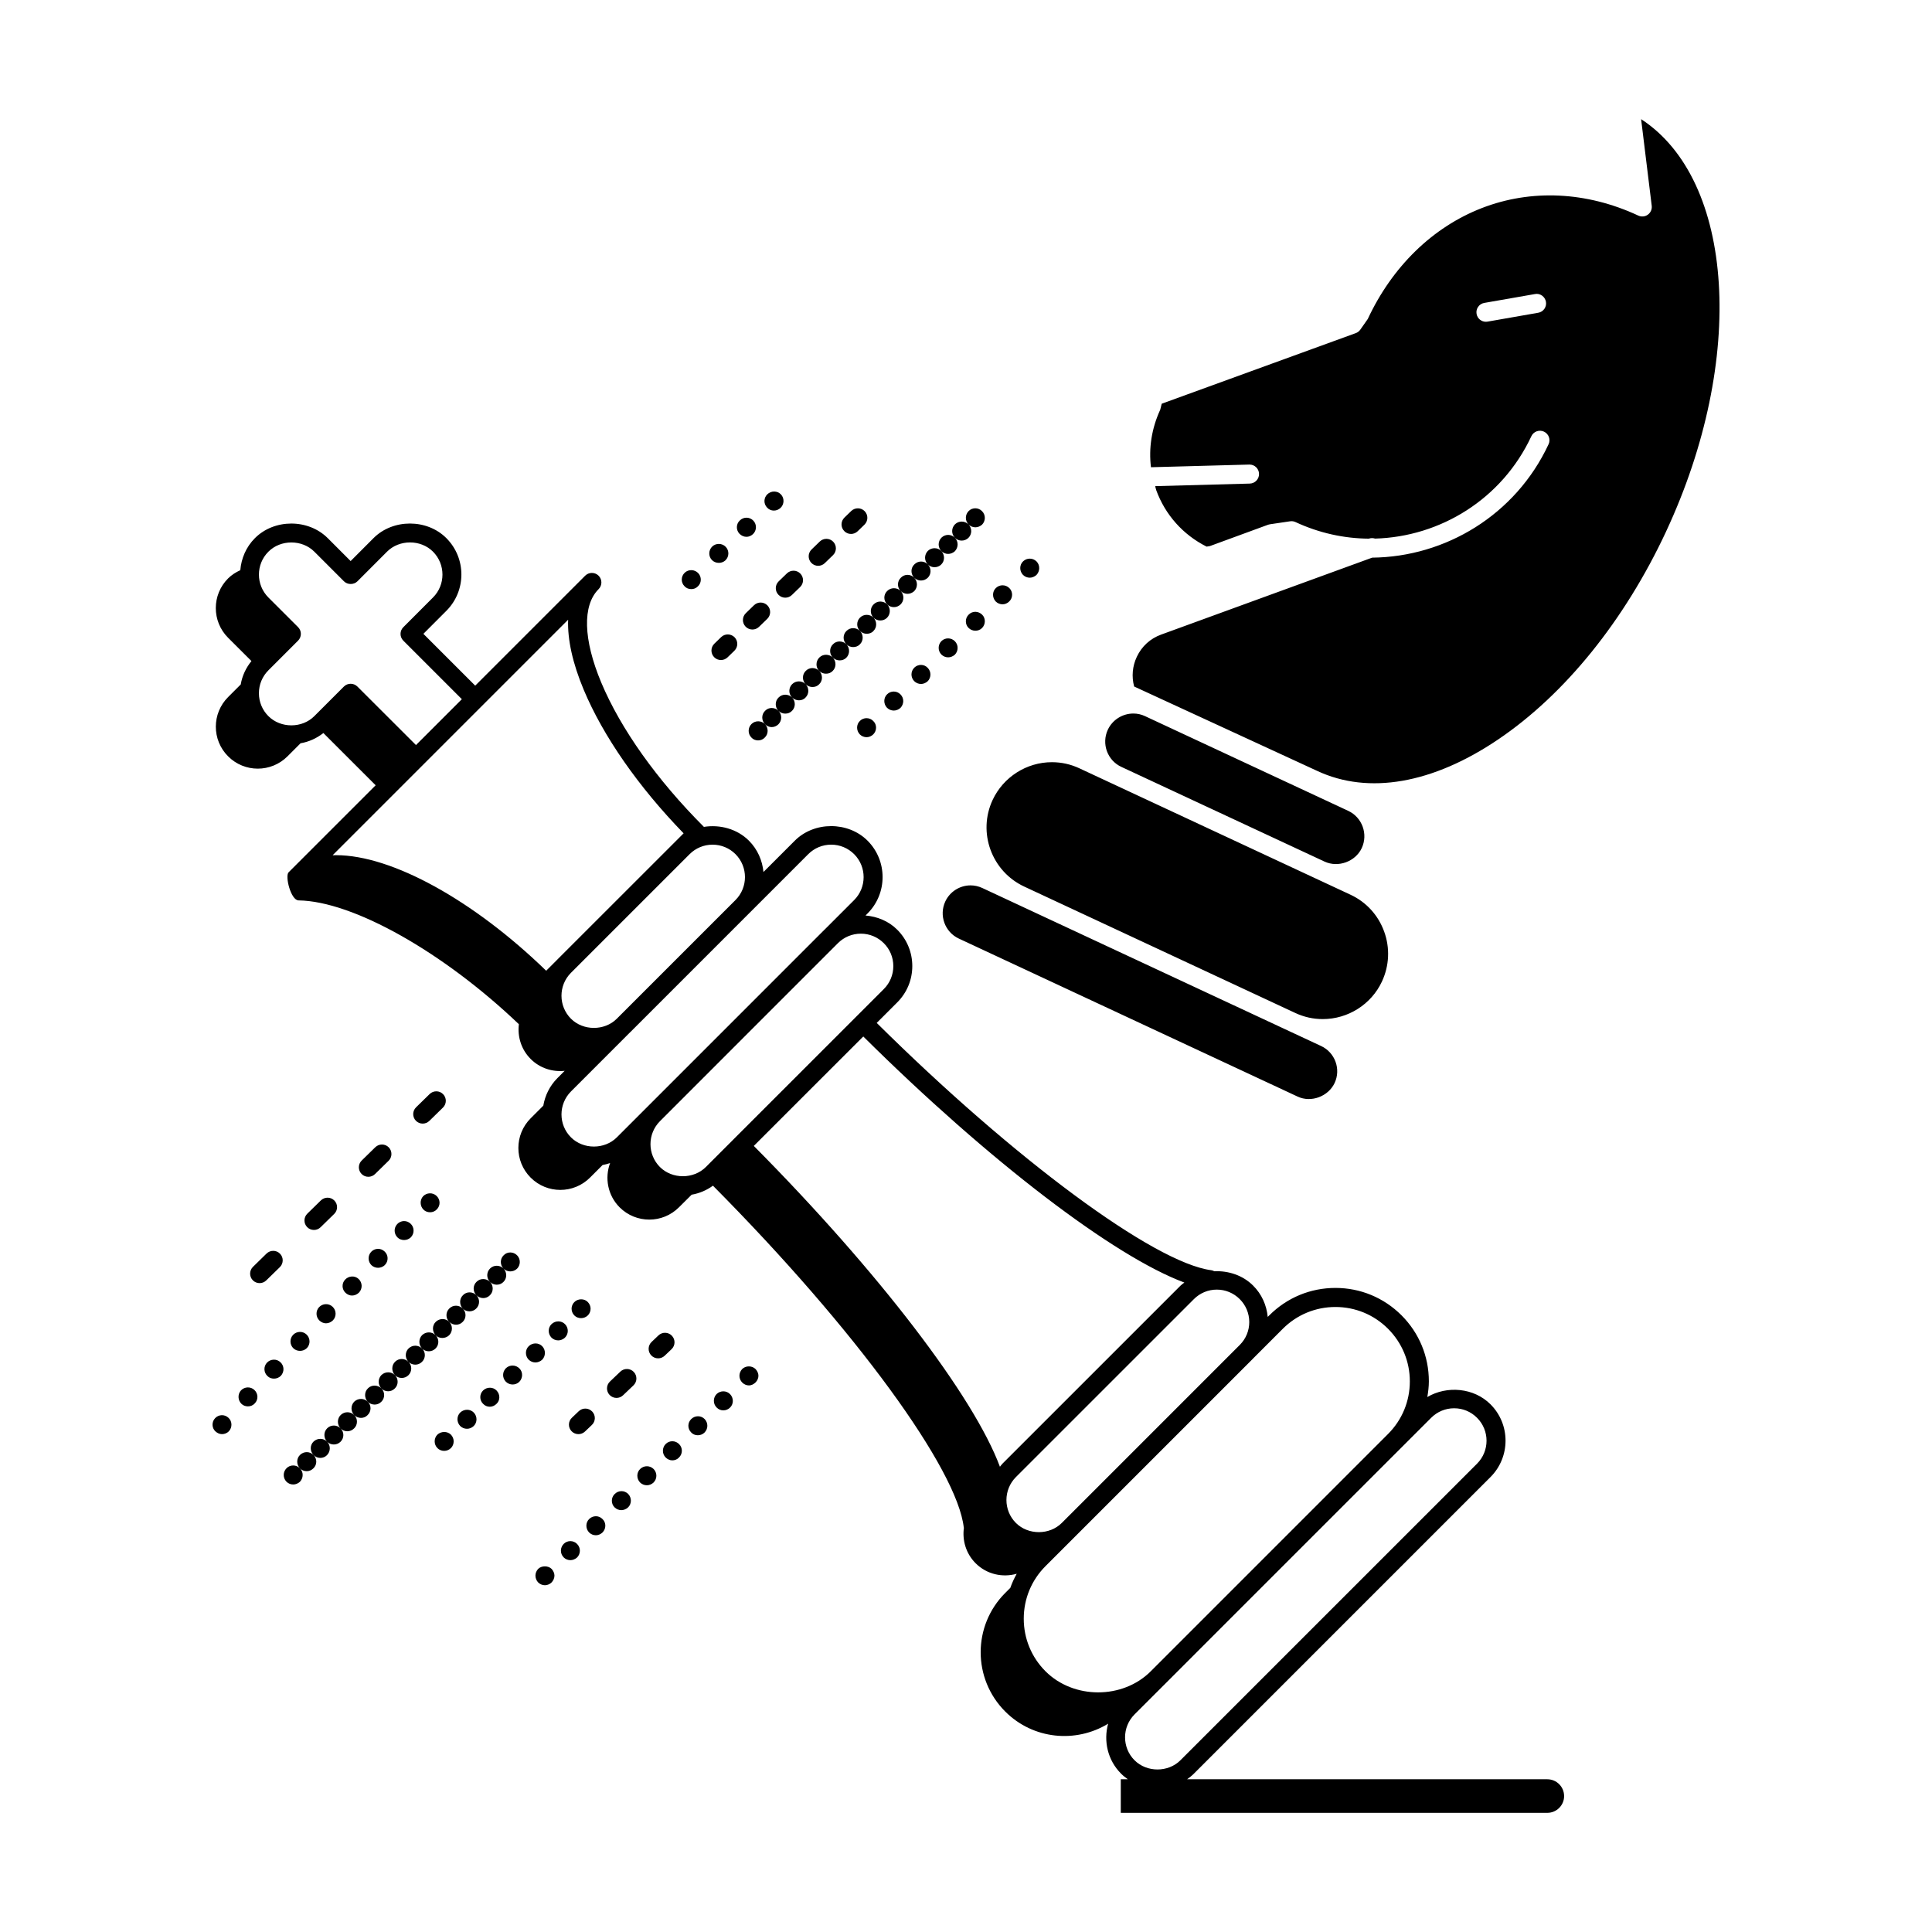
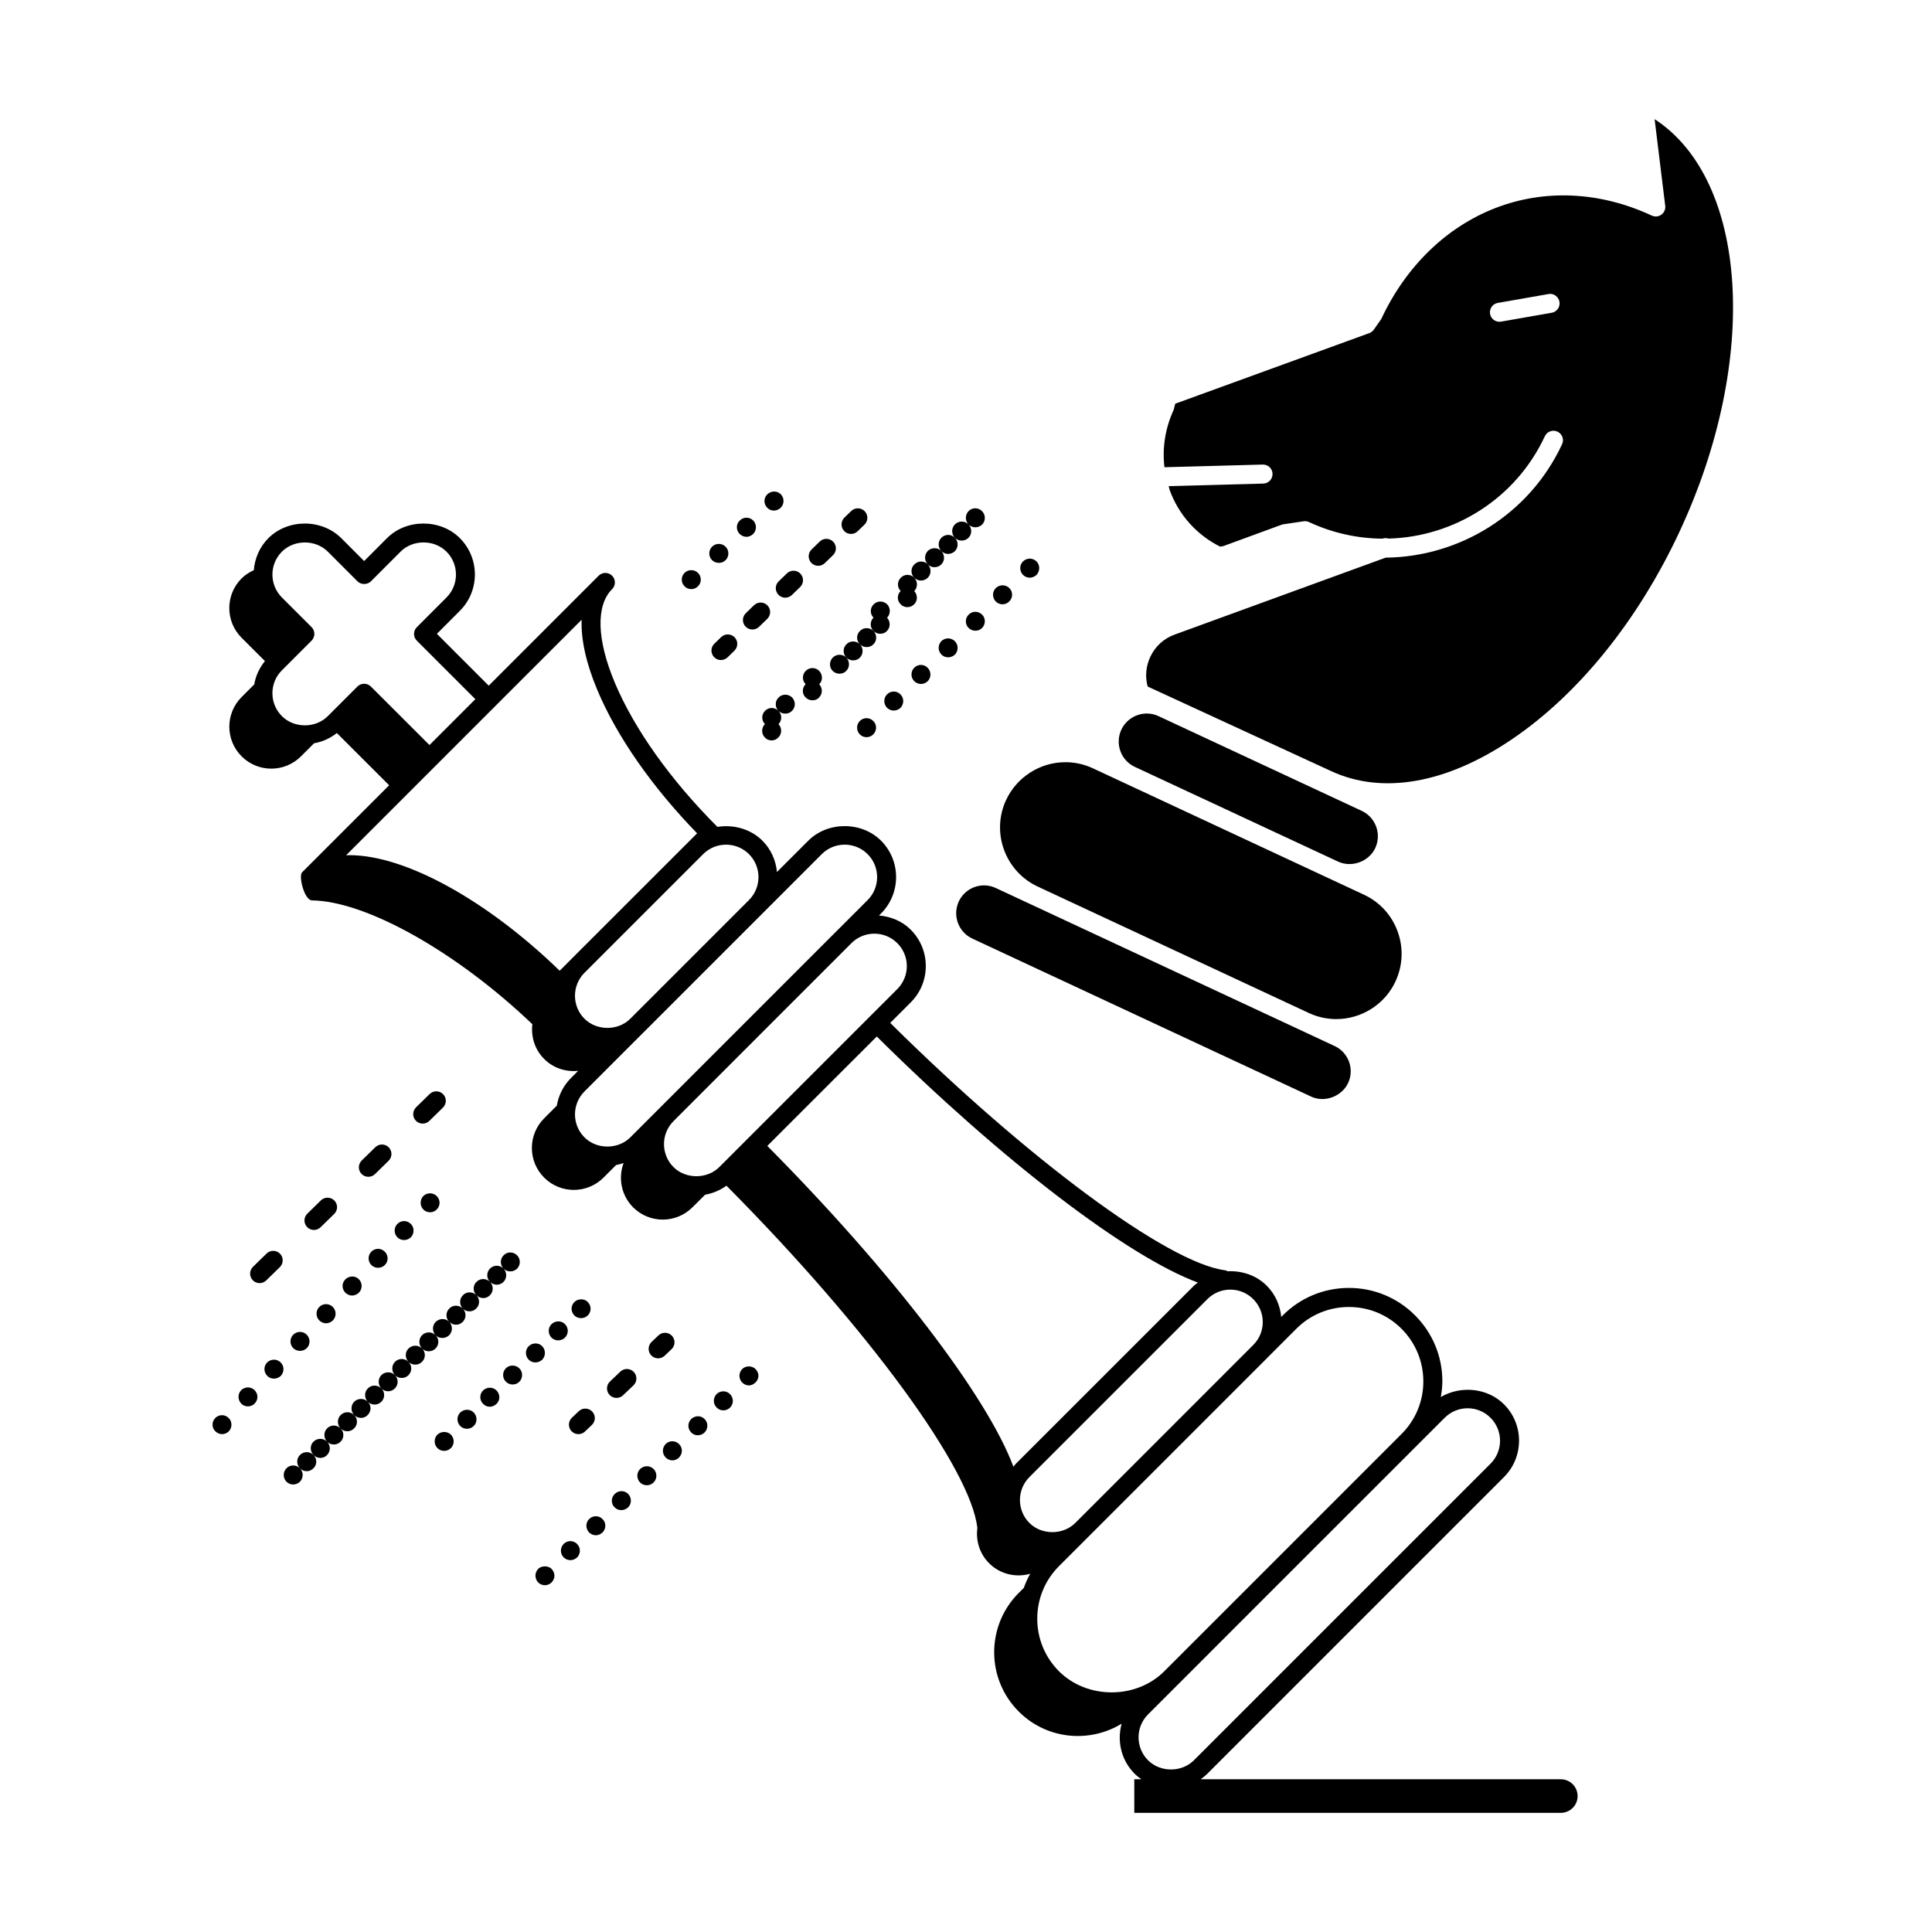
<svg xmlns="http://www.w3.org/2000/svg" fill="#000000" width="800px" height="800px" version="1.1" viewBox="144 144 512 512">
-   <path d="m246.98 451.62-3.602 3.523c-0.492 0.48-1.129 0.719-1.762 0.719-0.656 0-1.309-0.25-1.797-0.754-0.973-0.992-0.953-2.59 0.039-3.562l3.602-3.523c1.004-0.969 2.594-0.957 3.562 0.039 0.969 0.992 0.949 2.586-0.043 3.559zm14.445-17.652c-0.961-0.996-2.562-1.008-3.562-0.039l-3.602 3.523c-0.992 0.973-1.012 2.57-0.039 3.562 0.492 0.508 1.148 0.754 1.797 0.754 0.637 0 1.27-0.242 1.762-0.719l3.602-3.523c1-0.969 1.02-2.566 0.043-3.559zm-28.82 28.184c-0.961-0.992-2.559-1.004-3.562-0.039l-3.602 3.523c-0.992 0.973-1.012 2.57-0.039 3.562 0.492 0.508 1.148 0.754 1.797 0.754 0.637 0 1.27-0.242 1.762-0.719l3.602-3.523c1-0.969 1.023-2.566 0.043-3.559zm-14.441 17.652c0.992-0.973 1.012-2.57 0.039-3.562-0.969-0.992-2.562-1.008-3.562-0.039l-3.602 3.523c-0.992 0.973-1.012 2.57-0.039 3.562 0.492 0.508 1.148 0.754 1.797 0.754 0.637 0 1.27-0.242 1.762-0.719zm41.734 44.402c-0.453 0.457-0.707 1.113-0.707 1.77s0.25 1.309 0.754 1.809c0.453 0.457 1.109 0.711 1.762 0.711 0.656 0 1.309-0.25 1.812-0.754 0.453-0.453 0.707-1.109 0.707-1.762 0-0.656-0.25-1.309-0.754-1.812-0.949-0.914-2.562-0.914-3.574 0.039zm6.094-5.894c-1.004 0.957-1.004 2.574-0.051 3.578 0.508 0.508 1.16 0.754 1.812 0.754 0.656 0 1.258-0.25 1.762-0.707 1.008-0.957 1.008-2.574 0.055-3.578-0.953-1-2.562-1-3.578-0.047zm6.051-5.84c-1.008 0.953-1.008 2.57-0.051 3.523 0.504 0.555 1.16 0.805 1.812 0.805 0.605 0 1.258-0.25 1.762-0.75 1.008-0.91 1.008-2.519 0.051-3.527-0.953-1.008-2.566-1.008-3.574-0.051zm21.715-17.531c-0.957-1.008-2.574-1.008-3.578-0.051-1.008 0.953-1.008 2.57-0.055 3.578 0.508 0.504 1.16 0.75 1.812 0.75 0.605 0 1.258-0.25 1.762-0.707 1.016-1.004 1.016-2.562 0.059-3.57zm-15.668 11.633c-1.008 1.008-1.008 2.574-0.051 3.578 0.504 0.508 1.152 0.754 1.809 0.754 0.605 0 1.258-0.203 1.77-0.707 0.953-0.957 1.008-2.574 0.051-3.527-0.957-1-2.57-1.051-3.578-0.098zm9.574-2.211c0.953-0.957 1.004-2.57 0.051-3.578-0.957-1.008-2.57-1.008-3.578-0.051-1.008 0.953-1.008 2.57-0.051 3.578 0.504 0.504 1.152 0.75 1.809 0.75 0.609 0.004 1.266-0.246 1.77-0.699zm10.328-11.039c0.656 0 1.309-0.25 1.812-0.75 0.453-0.453 0.707-1.113 0.707-1.77 0-0.605-0.25-1.258-0.754-1.762-0.906-0.957-2.621-0.957-3.578 0.051-0.453 0.453-0.707 1.109-0.707 1.715 0 0.656 0.25 1.316 0.75 1.812 0.457 0.457 1.113 0.703 1.77 0.703zm-48.719-24.934c-0.957 1.004-0.91 2.621 0.102 3.578 0.453 0.453 1.113 0.656 1.715 0.656 0.66 0 1.367-0.258 1.863-0.805 0.91-1.008 0.855-2.625-0.145-3.527-1.016-0.965-2.582-0.91-3.535 0.098zm-6.902 7.356c-0.957 1.004-0.906 2.621 0.102 3.578 0.508 0.453 1.113 0.656 1.719 0.656 0.656 0 1.359-0.25 1.859-0.805 0.957-1.008 0.863-2.625-0.145-3.527-1.016-0.961-2.582-0.91-3.535 0.098zm13.75-14.719c-0.906 1.008-0.855 2.625 0.152 3.582 0.453 0.453 1.109 0.656 1.715 0.656 0.656 0 1.316-0.258 1.812-0.805 0.957-1.008 0.906-2.57-0.105-3.527-1-0.961-2.613-0.906-3.574 0.094zm-20.652 22.074c-0.957 1.004-0.906 2.57 0.105 3.523 0.504 0.457 1.109 0.711 1.715 0.711 0.707 0 1.359-0.309 1.863-0.805 0.953-1.008 0.906-2.625-0.105-3.578-1.008-0.965-2.621-0.859-3.578 0.148zm-34.461 36.727c-0.957 1.004-0.906 2.621 0.102 3.523 0.508 0.457 1.113 0.711 1.719 0.711 0.656 0 1.359-0.25 1.859-0.805 0.91-1.008 0.855-2.625-0.145-3.527-1.016-0.961-2.582-0.91-3.535 0.098zm20.656-22.07c-0.953 1.008-0.906 2.625 0.105 3.578 0.504 0.457 1.109 0.66 1.762 0.66 0.656 0 1.309-0.258 1.812-0.754 0.953-1.008 0.906-2.621-0.105-3.578-1.004-0.965-2.617-0.91-3.574 0.094zm6.902-7.356c-0.953 1.008-0.906 2.625 0.105 3.578 0.504 0.457 1.109 0.711 1.715 0.711 0.707 0 1.359-0.309 1.863-0.805 0.953-1.008 0.906-2.625-0.105-3.578-1.016-0.965-2.621-0.91-3.578 0.094zm-13.809 14.711c-0.953 1.008-0.906 2.625 0.152 3.582 0.453 0.453 1.059 0.656 1.715 0.656s1.316-0.258 1.812-0.754c0.953-1.059 0.906-2.621-0.105-3.578-1-0.965-2.613-0.91-3.574 0.094zm-6.898 7.359c-0.91 1.004-0.863 2.621 0.145 3.578 0.453 0.453 1.113 0.656 1.715 0.656 0.66 0 1.316-0.258 1.812-0.805 0.957-1.008 0.906-2.57-0.102-3.527-1-0.965-2.613-0.91-3.57 0.098zm48.012-14.66c-0.953 0.953-1.008 2.57 0 3.578 0.957 0.953 2.57 0.953 3.527 0 1.008-0.957 1.008-2.574 0.051-3.527-0.957-1.008-2.57-1.008-3.578-0.051zm3.629-3.527c-1.008 0.953-1.008 2.57-0.055 3.578 0.957 0.953 2.574 0.953 3.578 0 0.957-0.957 1.008-2.57 0-3.578-0.953-0.961-2.516-0.961-3.523 0zm-7.203 7.047c-1.008 0.957-1.008 2.574-0.051 3.582 1.008 0.953 2.57 1.004 3.578 0 1.008-0.957 1.008-2.574 0.051-3.527-1.016-1.004-2.57-1.004-3.578-0.055zm-3.578 3.527c-1.008 0.957-1.008 2.574-0.051 3.578 0.953 0.957 2.57 1.008 3.578 0 0.957-0.953 1.008-2.57 0-3.523-0.965-1.008-2.57-1.008-3.527-0.055zm-25.191 24.691c-1.008 0.953-1.008 2.57-0.051 3.578 0.504 0.504 1.152 0.754 1.812 0.754 0.656 0 1.258-0.258 1.762-0.754 1.008-0.957 1.008-2.519 0.051-3.527-1.008-1.012-2.566-1.012-3.574-0.051zm39.551-38.793c-1.008 0.957-1.008 2.57-0.055 3.527 1.008 1.008 2.574 1.059 3.578 0.051 1.008-0.953 1.008-2.57 0.055-3.527-0.961-1.008-2.578-1.062-3.578-0.051zm-43.129 42.32c-1.008 1.004-1.008 2.57-0.051 3.578 0.504 0.504 1.152 0.75 1.812 0.75 0.598 0 1.258-0.25 1.762-0.707 0.953-1.008 1.008-2.57 0-3.578-0.957-1-2.562-1-3.523-0.043zm7.156-7.055c-1.008 0.957-1.008 2.57 0 3.578 0.957 1.008 2.57 1.008 3.527 0.051 1.008-1.004 1.008-2.621 0.051-3.578-0.957-1.008-2.57-1.008-3.578-0.051zm14.41-14.105c-1.008 0.953-1.008 2.57-0.051 3.578 1.004 0.953 2.57 1.008 3.578 0 1.004-0.957 1.004-2.57 0.051-3.527-1.012-1.012-2.629-1.012-3.578-0.051zm-10.789 10.574c-1.004 0.957-1.004 2.574-0.051 3.578 0.957 0.957 2.57 1.008 3.578 0 0.957-0.953 1.008-2.519 0-3.523-0.953-1.004-2.562-1.004-3.527-0.055zm7.16-7.047c-0.957 0.953-1.008 2.57 0 3.578 0.953 0.953 2.57 1.008 3.523 0 1.008-0.957 1.059-2.574 0.055-3.527-0.957-1.008-2.574-1.008-3.578-0.051zm-3.578 3.523c-1.008 0.957-1.008 2.574-0.055 3.582 1.008 1.004 2.574 1.004 3.578 0 1.008-0.957 1.008-2.574 0.055-3.527-1.008-1.008-2.57-1.008-3.578-0.055zm10.781-10.578c-0.957 0.957-1.008 2.57 0 3.578 0.953 0.957 2.519 1.008 3.527 0 1.004-0.953 1.004-2.57 0.051-3.527-0.961-1.008-2.57-1.008-3.578-0.051zm21.613-21.164c-1.008 0.957-1.008 2.574-0.051 3.578 0.953 0.957 2.57 0.957 3.523 0 1.008-0.953 1.059-2.57 0.055-3.578-0.957-0.953-2.574-1.008-3.527 0zm10.684-3.473c1.008-0.957 1.008-2.574 0.051-3.578-0.957-0.957-2.57-1.008-3.578 0-0.957 0.953-1.008 2.57 0 3.523 0.953 1.008 2.57 1.008 3.527 0.055zm-3.578 3.527c1.004-0.957 1.004-2.574 0.051-3.582-1.008-0.953-2.57-1.004-3.578 0-1.008 0.957-1.008 2.574-0.051 3.527 1.004 1.012 2.57 1.059 3.578 0.055zm7.203-7.051c0.957-0.957 1.008-2.57 0-3.578-0.957-0.957-2.57-1.008-3.527 0-1.008 0.953-1.008 2.57-0.051 3.527 0.961 1 2.57 1 3.578 0.051zm19.926 37.844c-0.961-1.012-2.559-1.043-3.562-0.09l-1.824 1.738c-1.008 0.957-1.047 2.555-0.09 3.562 0.5 0.523 1.16 0.781 1.824 0.781 0.625 0 1.25-0.23 1.738-0.695l1.824-1.738c1.012-0.957 1.047-2.551 0.09-3.559zm7.457-10.578-2.754 2.625c-1.008 0.957-1.047 2.555-0.09 3.562 0.5 0.523 1.16 0.781 1.824 0.781 0.625 0 1.25-0.23 1.738-0.695l2.754-2.625c1.008-0.957 1.047-2.555 0.09-3.562-0.961-1.016-2.555-1.043-3.562-0.086zm13.574-5.949c1.008-0.957 1.047-2.555 0.09-3.562-0.961-1.012-2.559-1.043-3.562-0.09l-1.824 1.738c-1.008 0.957-1.047 2.555-0.09 3.562 0.5 0.523 1.16 0.781 1.824 0.781 0.625 0 1.25-0.23 1.738-0.695zm-35.363 58.234c-0.457 0.504-0.711 1.152-0.711 1.762 0 0.656 0.25 1.316 0.711 1.812 0.453 0.453 1.109 0.754 1.809 0.754 0.656 0 1.316-0.309 1.77-0.754 0.453-0.504 0.75-1.109 0.75-1.812 0-0.605-0.301-1.258-0.75-1.762-0.914-0.906-2.672-0.906-3.578 0zm6.801-6.652c-1.008 1.008-1.008 2.57-0.051 3.578 0.504 0.508 1.152 0.754 1.809 0.754 0.605 0 1.258-0.25 1.77-0.711 0.953-0.953 1.008-2.57 0-3.578-0.957-1-2.57-1-3.527-0.043zm27.004-26.449c-0.957 0.957-1.008 2.57 0 3.578 0.453 0.453 1.109 0.754 1.762 0.754 0.656 0 1.309-0.25 1.762-0.754 1.008-0.953 1.008-2.57 0.055-3.527-0.957-1.008-2.574-1.062-3.578-0.051zm6.75-6.598c-0.957 0.953-1.008 2.519 0 3.527 0.453 0.504 1.109 0.75 1.762 0.75 0.656 0 1.309-0.25 1.77-0.707 1.004-1.008 1.004-2.57 0.051-3.578-0.961-1-2.574-1-3.582 0.008zm6.754-6.652c-0.957 0.957-1.008 2.57 0 3.578 0.504 0.508 1.109 0.754 1.762 0.754 0.66 0 1.316-0.25 1.812-0.754 0.957-0.953 0.957-2.519 0-3.527-0.961-1.008-2.566-1.008-3.574-0.051zm-20.254 19.852c-1.008 0.953-1.008 2.57-0.055 3.578 0.508 0.504 1.16 0.75 1.812 0.75 0.656 0 1.258-0.25 1.762-0.707 1.008-1.008 1.008-2.57 0.055-3.578-1.004-1-2.566-1-3.574-0.043zm-13.504 13.25c-1.008 0.953-1.008 2.57-0.051 3.578 0.504 0.504 1.152 0.75 1.812 0.75 0.598 0 1.258-0.25 1.762-0.75 0.957-0.957 1.008-2.57 0-3.527-0.957-1.008-2.516-1.008-3.523-0.051zm6.746-6.606c-1.004 0.957-1.004 2.574-0.051 3.527 0.508 0.508 1.16 0.754 1.812 0.754 0.605 0 1.258-0.25 1.762-0.711 1.008-0.953 1.008-2.57 0.051-3.578-1-0.996-2.559-0.996-3.574 0.008zm33.762-33.094c-0.453 0.504-0.707 1.109-0.707 1.762 0 0.656 0.25 1.309 0.75 1.812 0.457 0.453 1.113 0.75 1.77 0.75 0.605 0 1.258-0.301 1.762-0.805 0.453-0.453 0.754-1.109 0.754-1.762 0-0.656-0.309-1.258-0.754-1.762-0.953-0.957-2.617-0.957-3.574 0.004zm-13.453-206.71c0.605 0 1.211-0.203 1.715-0.707 1.008-0.91 1.059-2.519 0.105-3.527-0.957-1.008-2.574-1.059-3.578-0.105-1.008 0.957-1.059 2.574-0.055 3.578 0.453 0.512 1.109 0.762 1.812 0.762zm7.305-6.953c0.605 0 1.211-0.203 1.715-0.656 1.008-0.957 1.059-2.574 0.105-3.578-0.957-1.008-2.574-1.059-3.582-0.105-1.004 0.957-1.059 2.57-0.102 3.578 0.5 0.512 1.16 0.762 1.863 0.762zm7.309-6.902c0.605 0 1.203-0.25 1.715-0.707 1.008-0.957 1.059-2.574 0.102-3.578-0.953-1.008-2.57-1.062-3.578-0.055-1.008 0.91-1.059 2.519-0.102 3.527 0.5 0.504 1.156 0.812 1.863 0.812zm7.254-6.953c0.656 0 1.258-0.25 1.77-0.711 1.004-0.953 1.059-2.57 0.102-3.578-0.953-1.004-2.57-1.004-3.578-0.051-1.008 0.957-1.059 2.519-0.102 3.527 0.496 0.562 1.152 0.812 1.809 0.812zm20.449 6.191c0.629 0 1.266-0.238 1.754-0.711l1.809-1.754c0.996-0.969 1.027-2.562 0.059-3.562-0.957-0.996-2.562-1.023-3.562-0.059l-1.809 1.754c-0.996 0.969-1.027 2.562-0.059 3.562 0.488 0.52 1.148 0.77 1.809 0.77zm-8.707 8.445c0.637 0 1.266-0.238 1.758-0.715l2.176-2.109c0.996-0.969 1.02-2.562 0.051-3.562-0.961-0.992-2.559-1.023-3.562-0.051l-2.176 2.109c-0.996 0.969-1.02 2.562-0.051 3.562 0.492 0.508 1.145 0.766 1.805 0.766zm-10.523 7.68c0.5 0.516 1.152 0.766 1.809 0.766 0.629 0 1.266-0.238 1.754-0.711l2.18-2.109c0.996-0.969 1.027-2.562 0.059-3.562-0.969-1.004-2.562-1.023-3.562-0.059l-2.18 2.109c-1 0.969-1.031 2.562-0.059 3.566zm-8.656 4.879c-0.996 0.969-1.02 2.562-0.051 3.562 0.492 0.508 1.148 0.762 1.805 0.762 0.637 0 1.266-0.238 1.758-0.715l2.176-2.109c0.996-0.969 1.02-2.562 0.051-3.562-0.969-0.992-2.559-1.023-3.562-0.051zm-6.527 6.328-1.809 1.754c-0.996 0.969-1.027 2.562-0.059 3.562 0.492 0.516 1.152 0.766 1.809 0.766 0.629 0 1.266-0.238 1.754-0.711l1.809-1.754c0.996-0.969 1.027-2.562 0.059-3.562-0.961-0.984-2.566-1.016-3.562-0.055zm74.574-8.684c0.605 0 1.258-0.25 1.762-0.75 1.008-0.957 1.008-2.574 0.055-3.527-1.008-1.008-2.574-1.008-3.578-0.055-1.008 0.957-1.008 2.574-0.055 3.582 0.504 0.496 1.16 0.75 1.816 0.75zm-12.648 13.352c0.953-0.957 1.008-2.574 0-3.578-0.957-0.957-2.519-1.008-3.527-0.055-1.008 1.008-1.008 2.574-0.051 3.578 0.504 0.508 1.152 0.754 1.809 0.754 0.613 0.004 1.266-0.246 1.77-0.699zm3.68-10.633c-1.008 0.957-1.008 2.57-0.051 3.527 0.504 0.504 1.16 0.75 1.812 0.75 0.605 0 1.258-0.195 1.762-0.707 0.957-0.953 1.008-2.57 0.051-3.527-1.012-1-2.566-1.055-3.574-0.043zm-28.82 28.164c-1.008 0.957-1.008 2.57-0.051 3.578 0.504 0.508 1.152 0.754 1.809 0.754 0.605 0 1.258-0.25 1.77-0.754 0.953-0.953 1.008-2.57 0-3.527-0.957-1.008-2.57-1.008-3.527-0.051zm44.992-37.938c0.605 0 1.258-0.258 1.77-0.711 0.953-1.008 1.004-2.57 0.051-3.578-1.008-1.008-2.57-1.008-3.578-0.051-1.008 0.953-1.008 2.57-0.051 3.578 0.5 0.504 1.152 0.762 1.809 0.762zm-28.82 28.164c0.605 0 1.258-0.258 1.762-0.711 0.957-0.953 1.008-2.57 0-3.578-0.953-1.008-2.519-1.008-3.523-0.051-1.008 1.008-1.008 2.57-0.055 3.578 0.508 0.504 1.164 0.762 1.816 0.762zm-8.965 2.719c-1.008 0.953-1.008 2.57-0.051 3.578 0.504 0.504 1.16 0.75 1.812 0.75 0.605 0 1.258-0.25 1.762-0.707 0.957-1.008 1.008-2.57 0-3.578-0.957-1-2.566-1-3.523-0.043zm10.727-30.832c1.008-0.957 1.008-2.57 0.055-3.578-1.008-1.008-2.574-1.008-3.578 0-1.008 0.953-1.008 2.519-0.055 3.527 0.508 0.504 1.16 0.75 1.812 0.75 0.656 0 1.266-0.246 1.766-0.699zm3.574-3.527c1.008-0.957 1.008-2.57 0.055-3.578-0.957-1.008-2.574-1.008-3.578-0.051-0.957 1.004-1.008 2.57 0 3.578 0.453 0.504 1.109 0.75 1.762 0.75 0.66 0 1.316-0.246 1.762-0.699zm10.84-10.578c0.957-0.957 1.008-2.574 0-3.578-0.957-1.008-2.57-1.008-3.527-0.055-1.008 1.008-1.008 2.574-0.051 3.578 0.504 0.508 1.16 0.754 1.812 0.754 0.605 0.004 1.262-0.246 1.766-0.699zm-17.992 17.633c0.957-0.957 1.008-2.574 0-3.578-0.953-1.008-2.57-1.008-3.523 0-1.008 0.953-1.008 2.57-0.055 3.523 0.508 0.508 1.16 0.754 1.812 0.754 0.613 0.004 1.266-0.246 1.766-0.699zm10.785-10.582c0.953-1.008 1.008-2.57 0-3.578-0.957-1.008-2.519-1.008-3.527-0.051-1.008 1.008-1.008 2.57-0.051 3.578 0.504 0.504 1.152 0.754 1.809 0.754 0.613 0.004 1.266-0.254 1.77-0.703zm3.578-3.531c1.008-1.004 1.008-2.57 0.051-3.578-1.008-1.004-2.57-1.004-3.578-0.051-1.008 1.008-1.008 2.57-0.051 3.578 0.504 0.508 1.152 0.754 1.809 0.754 0.656 0.004 1.262-0.242 1.77-0.703zm-21.562 21.168c0.957-0.953 1.008-2.57 0.051-3.578-1.008-0.953-2.57-1.008-3.578 0-1.008 0.957-1.008 2.57-0.051 3.527 0.504 0.504 1.16 0.754 1.812 0.754 0.605 0 1.262-0.203 1.766-0.703zm-32.293 24.633c-1.008 0.953-1.008 2.57-0.051 3.523 0.504 0.555 1.152 0.805 1.812 0.805 0.598 0 1.258-0.25 1.762-0.75 0.957-0.957 1.008-2.574 0-3.578-0.961-0.957-2.566-1.008-3.523 0zm3.574-3.523c-1.008 0.953-1.008 2.57-0.051 3.527 0.504 0.504 1.16 0.75 1.812 0.75 0.656 0 1.258-0.203 1.762-0.707 1.008-0.957 1.008-2.57 0.051-3.578-1.008-0.949-2.566-1-3.574 0.008zm7.156-3.527c0.508 0.504 1.16 0.754 1.812 0.754 0.656 0 1.258-0.203 1.762-0.711 1.008-0.953 1.008-2.57 0-3.578-0.953-0.953-2.519-1.008-3.523 0-1.008 0.965-1.008 2.57-0.051 3.535zm-3.578 0c-0.953 0.953-1.008 2.57 0 3.527 0.508 0.504 1.16 0.75 1.812 0.75 0.605 0 1.258-0.203 1.715-0.707 1.008-0.957 1.008-2.57 0.051-3.578-0.957-0.957-2.57-1-3.578 0.008zm-10.781 10.574c-0.957 0.957-1.008 2.574 0 3.578 0.453 0.508 1.109 0.754 1.762 0.754 0.656 0 1.316-0.25 1.77-0.754 1.008-0.953 1.008-2.57 0.051-3.578-0.969-0.953-2.574-1.004-3.582 0zm25.141-17.578c0.953-0.957 1.004-2.574 0-3.578-0.957-0.957-2.574-1.008-3.527 0-1.008 0.953-1.008 2.57-0.051 3.523 0.504 0.508 1.152 0.754 1.809 0.754 0.609 0.008 1.266-0.195 1.77-0.699zm3.574-3.527c1.008-0.957 1.008-2.57 0.051-3.578-1.008-0.957-2.57-1.008-3.578 0-1.008 0.953-1.008 2.57-0.051 3.527 0.504 0.504 1.152 0.75 1.809 0.75 0.613 0.008 1.27-0.195 1.77-0.699zm10.785-10.586c1.008-0.953 1.008-2.57 0.051-3.578-0.953-0.953-2.57-1.004-3.578 0-1.008 0.957-1.008 2.574 0 3.527 0.453 0.508 1.113 0.754 1.77 0.754 0.652 0.004 1.254-0.242 1.758-0.703zm-7.207 7.059c1.008-0.957 1.008-2.57 0.051-3.578-0.957-0.957-2.57-1.008-3.578 0-0.957 0.953-1.008 2.57 0 3.527 0.504 0.504 1.109 0.75 1.762 0.75 0.656 0.004 1.312-0.199 1.766-0.699zm-10.785 10.578c1.008-0.953 1.008-2.57 0.055-3.578-0.957-0.953-2.574-1.004-3.578 0-0.957 0.957-1.008 2.574-0.055 3.527 0.508 0.508 1.16 0.754 1.812 0.754 0.656 0 1.266-0.195 1.766-0.703zm193.86 298.14c0 2.457-1.996 4.449-4.449 4.449h-113.04v-8.898h1.875c-0.629-0.441-1.238-0.918-1.789-1.473-3.586-3.586-4.695-8.676-3.441-13.25-8.555 5.215-19.852 4.188-27.262-3.219-8.688-8.691-8.68-22.766 0-31.441l1.34-1.34c0.457-1.301 1.031-2.535 1.699-3.738-3.75 1.062-7.934 0.168-10.891-2.785-2.586-2.586-3.586-6.121-3.098-9.477l-0.039 0.047c-1.672-15.34-28.414-52.297-66.473-90.629-1.684 1.219-3.602 2.035-5.648 2.387l-3.359 3.34c-4.344 4.348-11.383 4.348-15.73 0.004-3.164-3.176-3.988-7.777-2.523-11.73-0.648 0.215-1.305 0.406-1.988 0.523l-3.344 3.344c-4.336 4.332-11.383 4.336-15.715-0.004-4.348-4.344-4.344-11.375-0.004-15.719l3.352-3.352c0.457-2.68 1.691-5.254 3.754-7.32l1.906-1.91c-3.215 0.332-6.543-0.68-9.004-3.141-2.519-2.516-3.531-5.934-3.129-9.215-19.961-19.055-43.898-32.605-58.383-32.812-2.062-0.035-3.637-6.449-2.648-7.438 0.004-0.004 0.016-0.016 0.02-0.02l23.055-23.051-13.855-13.844c-1.777 1.402-3.856 2.336-6.047 2.715l-3.465 3.465c-4.348 4.344-11.387 4.344-15.73 0-4.344-4.336-4.344-11.375 0-15.715l3.344-3.344c0.383-2.281 1.371-4.383 2.836-6.195l-6.184-6.172c-4.348-4.344-4.348-11.391-0.004-15.73 0.957-0.957 2.07-1.641 3.234-2.176 0.262-3.098 1.516-6.137 3.883-8.504 5.144-5.144 14.117-5.148 19.285 0l6.074 6.082 6.074-6.086c5.144-5.144 14.148-5.148 19.289 0.004 5.316 5.32 5.316 13.961 0 19.277l-6.082 6.09 13.734 13.734 29.137-29.137c0.984-0.984 2.578-0.984 3.562 0s0.984 2.578 0 3.562c-4.328 4.324-4.074 13.336 0.691 24.727 5.141 12.27 14.781 25.836 27.148 38.203 0.02 0.02 0.031 0.055 0.051 0.074 4.254-0.684 8.805 0.52 11.945 3.652 2.312 2.316 3.559 5.273 3.856 8.305l8.297-8.297c5.144-5.152 14.125-5.16 19.289-0.004 5.316 5.324 5.309 13.977-0.004 19.289l-0.539 0.539c3.102 0.266 6.133 1.477 8.398 3.754 2.578 2.57 3.996 5.992 4 9.633 0 3.648-1.414 7.07-3.996 9.648l-5.43 5.43c36.426 36.102 73.496 63.555 88.664 65.539 0.293 0.039 0.543 0.145 0.789 0.273 3.75-0.168 7.566 1.066 10.305 3.809 2.254 2.246 3.559 5.16 3.863 8.293l0.434-0.434c4.68-4.676 10.891-7.25 17.508-7.25 6.609 0 12.828 2.578 17.504 7.25 4.68 4.68 7.254 10.891 7.254 17.508 0 1.41-0.176 2.797-0.406 4.156 5.215-3.082 12.359-2.457 16.738 1.926 5.32 5.309 5.32 13.961 0.004 19.281l-78.613 78.613c-0.555 0.555-1.164 1.027-1.793 1.477h95.461c2.453 0 4.449 1.992 4.449 4.445zm-82.359-116.02c-0.016 0.016-0.023 0.035-0.039 0.051l-55.031 55.031c-3.723 3.719-5.773 8.672-5.773 13.934 0 5.269 2.047 10.223 5.773 13.949 7.445 7.43 20.414 7.441 27.855 0.02l20.238-20.238 42.672-42.676c3.727-3.723 5.777-8.676 5.777-13.941s-2.055-10.211-5.777-13.945c-3.723-3.723-8.676-5.773-13.941-5.773s-10.219 2.051-13.945 5.773zm-3.606-15.672c-1.621-1.621-3.785-2.519-6.074-2.519-2.297 0-4.453 0.898-6.074 2.519l-47.168 47.16c-3.344 3.356-3.352 8.805-0.004 12.156 3.254 3.25 8.918 3.25 12.16 0l14.152-14.148 33.059-33.066c1.594-1.617 2.473-3.754 2.473-6.027-0.004-2.293-0.898-4.449-2.523-6.074zm-114.27-55.102-14.504 14.504c33.129 33.391 58.312 66.434 65.223 85.023 0.23-0.273 0.414-0.562 0.672-0.82l47.168-47.16c0.316-0.316 0.691-0.559 1.039-0.836-18.57-6.871-51.723-32.121-85.09-65.207zm7.836-39.277-23.629 23.629-23.578 23.59c-3.352 3.352-3.356 8.801-0.012 12.156 3.254 3.25 8.914 3.246 12.168-0.004l7.367-7.367c0.004-0.004 0.004-0.012 0.012-0.016l16.277-16.273 23.508-23.508c1.621-1.621 2.519-3.785 2.519-6.086-0.004-2.293-0.898-4.449-2.523-6.07-1.621-1.621-3.785-2.519-6.082-2.519-2.269 0-4.41 0.879-6.027 2.469zm-23.629-7.82-31.449 31.453c-0.016 0.016-0.035 0.023-0.051 0.039l-15.672 15.68c-3.344 3.356-3.344 8.812 0.004 12.156 3.25 3.258 8.914 3.25 12.156 0.004l31.441-31.441 23.582-23.59c0.016-0.016 0.035-0.023 0.051-0.039l7.812-7.812c3.352-3.352 3.356-8.812 0.004-12.168-1.629-1.621-3.789-2.519-6.086-2.519-2.297 0-4.457 0.898-6.082 2.523zm-9.645-18.234c-2.297 0-4.457 0.898-6.082 2.519l-2.418 2.418-29.055 29.051c-3.32 3.359-3.309 8.797 0.031 12.137 3.234 3.231 8.863 3.25 12.113 0.035l31.492-31.488c3.344-3.352 3.344-8.801 0-12.156-1.625-1.621-3.785-2.516-6.082-2.516zm-117.7-65.5 7.863 7.856c0.473 0.473 0.734 1.113 0.734 1.785s-0.266 1.309-0.734 1.785l-7.863 7.863c-1.629 1.629-2.523 3.789-2.519 6.086 0 2.293 0.898 4.445 2.519 6.066 3.25 3.25 8.918 3.25 12.16 0l7.848-7.848c0.492-0.492 1.137-0.734 1.785-0.734 0.645 0 1.289 0.246 1.785 0.734l15.527 15.508 12.156-12.156-15.512-15.512c-0.984-0.984-0.984-2.578 0-3.562l7.863-7.875c3.352-3.352 3.344-8.801 0-12.152-3.25-3.254-8.922-3.254-12.168-0.004l-7.859 7.871c-0.945 0.945-2.621 0.945-3.562 0l-7.859-7.863c-3.254-3.25-8.918-3.25-12.16 0-3.359 3.344-3.359 8.797-0.004 12.152zm17.012 68.305c0.312-0.016 0.625-0.02 0.941-0.02 14.766 0 36.422 11.957 55.656 30.625l2.984-2.984c0.012-0.012 0.016-0.02 0.023-0.031l29.957-29.945 3.457-3.457c-11.98-12.332-21.332-25.766-26.465-38.027-2.953-7.043-4.328-13.332-4.141-18.574zm212.52 239.84c3.254 3.254 8.914 3.25 12.16-0.004l78.609-78.602c3.352-3.356 3.352-8.805-0.004-12.156-1.621-1.629-3.777-2.523-6.074-2.523-2.293 0-4.453 0.898-6.082 2.523l-50.539 50.531-20.211 20.219c-0.012 0.012-0.016 0.016-0.023 0.02l-7.836 7.836c-3.352 3.352-3.352 8.805 0 12.156zm140.86-325.62c-11 23.574-26.801 43.141-44.516 55.105-17.324 11.715-34.328 14.672-47.898 8.34l-48.551-22.383c-0.707-2.625-0.469-5.379 0.707-7.875 1.305-2.777 3.598-4.867 6.473-5.894l55.895-20.379c19.426-0.195 38.004-11.301 46.75-30.051 0.59-1.258 0.047-2.754-1.219-3.344-1.246-0.586-2.754-0.051-3.344 1.219-7.777 16.676-24.156 26.652-41.414 27.125-0.523-0.172-1.109-0.176-1.668 0.016-6.519-0.051-13.129-1.465-19.418-4.394-0.449-0.211-0.945-0.281-1.43-0.207l-5.34 0.789c-0.168 0.023-0.332 0.066-0.492 0.121l-15.406 5.652-0.887 0.152c-6.242-3.129-10.984-8.434-13.371-15.008-0.121-0.332-0.152-0.684-0.262-1.02l25.074-0.68c1.391-0.039 2.484-1.195 2.449-2.59-0.039-1.367-1.152-2.449-2.519-2.449h-0.07l-26.051 0.707c-0.609-5.039 0.152-10.223 2.457-15.246l0.395-1.586 51.426-18.707c0.473-0.172 0.887-0.484 1.18-0.891l2-2.852c6.484-13.91 17.215-24.348 30.207-29.391 13.113-5.094 27.824-4.383 41.48 1.984 0.828 0.383 1.797 0.301 2.543-0.246 0.734-0.535 1.133-1.43 1.02-2.344l-2.812-22.965c24.711 16.066 27.977 63.488 6.613 109.29zm-31.836-60.898c-0.238-1.375-1.582-2.328-2.91-2.047l-13.426 2.348c-1.371 0.238-2.289 1.547-2.047 2.91 0.211 1.223 1.273 2.086 2.473 2.086 0.145 0 0.293-0.012 0.438-0.039l13.426-2.348c1.371-0.234 2.289-1.547 2.047-2.91zm-155.61 168.75 89.805 41.883c3.598 1.688 8.141-0.047 9.805-3.606 1.719-3.672 0.109-8.07-3.566-9.789l-89.805-41.883c-0.988-0.457-2.035-0.695-3.113-0.695-2.856 0-5.481 1.668-6.688 4.254-1.727 3.695-0.125 8.109 3.562 9.836zm8.973-36.723c-4.019 8.625-0.262 18.918 8.375 22.949l71.848 33.504c2.301 1.074 4.746 1.617 7.269 1.617 6.707 0 12.867-3.906 15.684-9.957 1.953-4.191 2.168-8.902 0.586-13.25-1.578-4.348-4.742-7.812-8.922-9.758l-71.848-33.5c-2.309-1.078-4.75-1.617-7.273-1.617-6.711-0.004-12.879 3.93-15.719 10.012zm34.098-8.777 53.883 25.113c3.629 1.672 8.172-0.016 9.84-3.578 1.734-3.715 0.125-8.148-3.578-9.875l-53.879-25.113c-0.969-0.453-2-0.68-3.066-0.68-2.891 0-5.551 1.684-6.766 4.293-1.723 3.711-0.121 8.129 3.566 9.84z" />
+   <path d="m246.98 451.62-3.602 3.523c-0.492 0.48-1.129 0.719-1.762 0.719-0.656 0-1.309-0.25-1.797-0.754-0.973-0.992-0.953-2.59 0.039-3.562l3.602-3.523c1.004-0.969 2.594-0.957 3.562 0.039 0.969 0.992 0.949 2.586-0.043 3.559zm14.445-17.652c-0.961-0.996-2.562-1.008-3.562-0.039l-3.602 3.523c-0.992 0.973-1.012 2.57-0.039 3.562 0.492 0.508 1.148 0.754 1.797 0.754 0.637 0 1.27-0.242 1.762-0.719l3.602-3.523c1-0.969 1.02-2.566 0.043-3.559zm-28.82 28.184c-0.961-0.992-2.559-1.004-3.562-0.039l-3.602 3.523c-0.992 0.973-1.012 2.57-0.039 3.562 0.492 0.508 1.148 0.754 1.797 0.754 0.637 0 1.27-0.242 1.762-0.719l3.602-3.523c1-0.969 1.023-2.566 0.043-3.559zm-14.441 17.652c0.992-0.973 1.012-2.57 0.039-3.562-0.969-0.992-2.562-1.008-3.562-0.039l-3.602 3.523c-0.992 0.973-1.012 2.57-0.039 3.562 0.492 0.508 1.148 0.754 1.797 0.754 0.637 0 1.27-0.242 1.762-0.719zm41.734 44.402c-0.453 0.457-0.707 1.113-0.707 1.77s0.25 1.309 0.754 1.809c0.453 0.457 1.109 0.711 1.762 0.711 0.656 0 1.309-0.25 1.812-0.754 0.453-0.453 0.707-1.109 0.707-1.762 0-0.656-0.25-1.309-0.754-1.812-0.949-0.914-2.562-0.914-3.574 0.039zm6.094-5.894c-1.004 0.957-1.004 2.574-0.051 3.578 0.508 0.508 1.16 0.754 1.812 0.754 0.656 0 1.258-0.25 1.762-0.707 1.008-0.957 1.008-2.574 0.055-3.578-0.953-1-2.562-1-3.578-0.047zm6.051-5.84c-1.008 0.953-1.008 2.57-0.051 3.523 0.504 0.555 1.16 0.805 1.812 0.805 0.605 0 1.258-0.25 1.762-0.75 1.008-0.91 1.008-2.519 0.051-3.527-0.953-1.008-2.566-1.008-3.574-0.051zm21.715-17.531c-0.957-1.008-2.574-1.008-3.578-0.051-1.008 0.953-1.008 2.57-0.055 3.578 0.508 0.504 1.16 0.75 1.812 0.75 0.605 0 1.258-0.25 1.762-0.707 1.016-1.004 1.016-2.562 0.059-3.57zm-15.668 11.633c-1.008 1.008-1.008 2.574-0.051 3.578 0.504 0.508 1.152 0.754 1.809 0.754 0.605 0 1.258-0.203 1.77-0.707 0.953-0.957 1.008-2.574 0.051-3.527-0.957-1-2.57-1.051-3.578-0.098zm9.574-2.211c0.953-0.957 1.004-2.57 0.051-3.578-0.957-1.008-2.57-1.008-3.578-0.051-1.008 0.953-1.008 2.57-0.051 3.578 0.504 0.504 1.152 0.75 1.809 0.75 0.609 0.004 1.266-0.246 1.77-0.699zm10.328-11.039c0.656 0 1.309-0.25 1.812-0.75 0.453-0.453 0.707-1.113 0.707-1.77 0-0.605-0.25-1.258-0.754-1.762-0.906-0.957-2.621-0.957-3.578 0.051-0.453 0.453-0.707 1.109-0.707 1.715 0 0.656 0.25 1.316 0.75 1.812 0.457 0.457 1.113 0.703 1.77 0.703zm-48.719-24.934c-0.957 1.004-0.91 2.621 0.102 3.578 0.453 0.453 1.113 0.656 1.715 0.656 0.66 0 1.367-0.258 1.863-0.805 0.91-1.008 0.855-2.625-0.145-3.527-1.016-0.965-2.582-0.91-3.535 0.098zm-6.902 7.356c-0.957 1.004-0.906 2.621 0.102 3.578 0.508 0.453 1.113 0.656 1.719 0.656 0.656 0 1.359-0.25 1.859-0.805 0.957-1.008 0.863-2.625-0.145-3.527-1.016-0.961-2.582-0.91-3.535 0.098zm13.75-14.719c-0.906 1.008-0.855 2.625 0.152 3.582 0.453 0.453 1.109 0.656 1.715 0.656 0.656 0 1.316-0.258 1.812-0.805 0.957-1.008 0.906-2.57-0.105-3.527-1-0.961-2.613-0.906-3.574 0.094zm-20.652 22.074c-0.957 1.004-0.906 2.57 0.105 3.523 0.504 0.457 1.109 0.711 1.715 0.711 0.707 0 1.359-0.309 1.863-0.805 0.953-1.008 0.906-2.625-0.105-3.578-1.008-0.965-2.621-0.859-3.578 0.148zm-34.461 36.727c-0.957 1.004-0.906 2.621 0.102 3.523 0.508 0.457 1.113 0.711 1.719 0.711 0.656 0 1.359-0.25 1.859-0.805 0.91-1.008 0.855-2.625-0.145-3.527-1.016-0.961-2.582-0.91-3.535 0.098zm20.656-22.07c-0.953 1.008-0.906 2.625 0.105 3.578 0.504 0.457 1.109 0.66 1.762 0.66 0.656 0 1.309-0.258 1.812-0.754 0.953-1.008 0.906-2.621-0.105-3.578-1.004-0.965-2.617-0.91-3.574 0.094zm6.902-7.356c-0.953 1.008-0.906 2.625 0.105 3.578 0.504 0.457 1.109 0.711 1.715 0.711 0.707 0 1.359-0.309 1.863-0.805 0.953-1.008 0.906-2.625-0.105-3.578-1.016-0.965-2.621-0.91-3.578 0.094zm-13.809 14.711c-0.953 1.008-0.906 2.625 0.152 3.582 0.453 0.453 1.059 0.656 1.715 0.656s1.316-0.258 1.812-0.754c0.953-1.059 0.906-2.621-0.105-3.578-1-0.965-2.613-0.91-3.574 0.094zm-6.898 7.359c-0.91 1.004-0.863 2.621 0.145 3.578 0.453 0.453 1.113 0.656 1.715 0.656 0.66 0 1.316-0.258 1.812-0.805 0.957-1.008 0.906-2.57-0.102-3.527-1-0.965-2.613-0.91-3.57 0.098zm48.012-14.66c-0.953 0.953-1.008 2.57 0 3.578 0.957 0.953 2.57 0.953 3.527 0 1.008-0.957 1.008-2.574 0.051-3.527-0.957-1.008-2.57-1.008-3.578-0.051zm3.629-3.527c-1.008 0.953-1.008 2.57-0.055 3.578 0.957 0.953 2.574 0.953 3.578 0 0.957-0.957 1.008-2.57 0-3.578-0.953-0.961-2.516-0.961-3.523 0zm-7.203 7.047c-1.008 0.957-1.008 2.574-0.051 3.582 1.008 0.953 2.57 1.004 3.578 0 1.008-0.957 1.008-2.574 0.051-3.527-1.016-1.004-2.57-1.004-3.578-0.055zm-3.578 3.527c-1.008 0.957-1.008 2.574-0.051 3.578 0.953 0.957 2.57 1.008 3.578 0 0.957-0.953 1.008-2.57 0-3.523-0.965-1.008-2.57-1.008-3.527-0.055zm-25.191 24.691c-1.008 0.953-1.008 2.57-0.051 3.578 0.504 0.504 1.152 0.754 1.812 0.754 0.656 0 1.258-0.258 1.762-0.754 1.008-0.957 1.008-2.519 0.051-3.527-1.008-1.012-2.566-1.012-3.574-0.051zm39.551-38.793c-1.008 0.957-1.008 2.57-0.055 3.527 1.008 1.008 2.574 1.059 3.578 0.051 1.008-0.953 1.008-2.57 0.055-3.527-0.961-1.008-2.578-1.062-3.578-0.051zm-43.129 42.32c-1.008 1.004-1.008 2.57-0.051 3.578 0.504 0.504 1.152 0.75 1.812 0.75 0.598 0 1.258-0.25 1.762-0.707 0.953-1.008 1.008-2.57 0-3.578-0.957-1-2.562-1-3.523-0.043zm7.156-7.055c-1.008 0.957-1.008 2.57 0 3.578 0.957 1.008 2.57 1.008 3.527 0.051 1.008-1.004 1.008-2.621 0.051-3.578-0.957-1.008-2.57-1.008-3.578-0.051zm14.41-14.105c-1.008 0.953-1.008 2.57-0.051 3.578 1.004 0.953 2.57 1.008 3.578 0 1.004-0.957 1.004-2.57 0.051-3.527-1.012-1.012-2.629-1.012-3.578-0.051zm-10.789 10.574c-1.004 0.957-1.004 2.574-0.051 3.578 0.957 0.957 2.57 1.008 3.578 0 0.957-0.953 1.008-2.519 0-3.523-0.953-1.004-2.562-1.004-3.527-0.055zm7.16-7.047c-0.957 0.953-1.008 2.57 0 3.578 0.953 0.953 2.57 1.008 3.523 0 1.008-0.957 1.059-2.574 0.055-3.527-0.957-1.008-2.574-1.008-3.578-0.051zm-3.578 3.523c-1.008 0.957-1.008 2.574-0.055 3.582 1.008 1.004 2.574 1.004 3.578 0 1.008-0.957 1.008-2.574 0.055-3.527-1.008-1.008-2.57-1.008-3.578-0.055zm10.781-10.578c-0.957 0.957-1.008 2.57 0 3.578 0.953 0.957 2.519 1.008 3.527 0 1.004-0.953 1.004-2.57 0.051-3.527-0.961-1.008-2.57-1.008-3.578-0.051zm21.613-21.164c-1.008 0.957-1.008 2.574-0.051 3.578 0.953 0.957 2.57 0.957 3.523 0 1.008-0.953 1.059-2.57 0.055-3.578-0.957-0.953-2.574-1.008-3.527 0zm10.684-3.473c1.008-0.957 1.008-2.574 0.051-3.578-0.957-0.957-2.57-1.008-3.578 0-0.957 0.953-1.008 2.57 0 3.523 0.953 1.008 2.57 1.008 3.527 0.055zm-3.578 3.527c1.004-0.957 1.004-2.574 0.051-3.582-1.008-0.953-2.57-1.004-3.578 0-1.008 0.957-1.008 2.574-0.051 3.527 1.004 1.012 2.57 1.059 3.578 0.055zm7.203-7.051c0.957-0.957 1.008-2.57 0-3.578-0.957-0.957-2.57-1.008-3.527 0-1.008 0.953-1.008 2.57-0.051 3.527 0.961 1 2.57 1 3.578 0.051zm19.926 37.844c-0.961-1.012-2.559-1.043-3.562-0.09l-1.824 1.738c-1.008 0.957-1.047 2.555-0.09 3.562 0.5 0.523 1.16 0.781 1.824 0.781 0.625 0 1.25-0.23 1.738-0.695l1.824-1.738c1.012-0.957 1.047-2.551 0.09-3.559zm7.457-10.578-2.754 2.625c-1.008 0.957-1.047 2.555-0.09 3.562 0.5 0.523 1.16 0.781 1.824 0.781 0.625 0 1.25-0.23 1.738-0.695l2.754-2.625c1.008-0.957 1.047-2.555 0.09-3.562-0.961-1.016-2.555-1.043-3.562-0.086zm13.574-5.949c1.008-0.957 1.047-2.555 0.09-3.562-0.961-1.012-2.559-1.043-3.562-0.09l-1.824 1.738c-1.008 0.957-1.047 2.555-0.09 3.562 0.5 0.523 1.16 0.781 1.824 0.781 0.625 0 1.25-0.23 1.738-0.695zm-35.363 58.234c-0.457 0.504-0.711 1.152-0.711 1.762 0 0.656 0.25 1.316 0.711 1.812 0.453 0.453 1.109 0.754 1.809 0.754 0.656 0 1.316-0.309 1.77-0.754 0.453-0.504 0.75-1.109 0.75-1.812 0-0.605-0.301-1.258-0.75-1.762-0.914-0.906-2.672-0.906-3.578 0zm6.801-6.652c-1.008 1.008-1.008 2.57-0.051 3.578 0.504 0.508 1.152 0.754 1.809 0.754 0.605 0 1.258-0.25 1.77-0.711 0.953-0.953 1.008-2.57 0-3.578-0.957-1-2.57-1-3.527-0.043zm27.004-26.449c-0.957 0.957-1.008 2.57 0 3.578 0.453 0.453 1.109 0.754 1.762 0.754 0.656 0 1.309-0.25 1.762-0.754 1.008-0.953 1.008-2.57 0.055-3.527-0.957-1.008-2.574-1.062-3.578-0.051zm6.75-6.598c-0.957 0.953-1.008 2.519 0 3.527 0.453 0.504 1.109 0.75 1.762 0.75 0.656 0 1.309-0.25 1.77-0.707 1.004-1.008 1.004-2.57 0.051-3.578-0.961-1-2.574-1-3.582 0.008zm6.754-6.652c-0.957 0.957-1.008 2.57 0 3.578 0.504 0.508 1.109 0.754 1.762 0.754 0.66 0 1.316-0.25 1.812-0.754 0.957-0.953 0.957-2.519 0-3.527-0.961-1.008-2.566-1.008-3.574-0.051zm-20.254 19.852c-1.008 0.953-1.008 2.57-0.055 3.578 0.508 0.504 1.16 0.75 1.812 0.75 0.656 0 1.258-0.25 1.762-0.707 1.008-1.008 1.008-2.57 0.055-3.578-1.004-1-2.566-1-3.574-0.043zm-13.504 13.25c-1.008 0.953-1.008 2.57-0.051 3.578 0.504 0.504 1.152 0.75 1.812 0.75 0.598 0 1.258-0.25 1.762-0.75 0.957-0.957 1.008-2.57 0-3.527-0.957-1.008-2.516-1.008-3.523-0.051zm6.746-6.606c-1.004 0.957-1.004 2.574-0.051 3.527 0.508 0.508 1.16 0.754 1.812 0.754 0.605 0 1.258-0.25 1.762-0.711 1.008-0.953 1.008-2.57 0.051-3.578-1-0.996-2.559-0.996-3.574 0.008zm33.762-33.094c-0.453 0.504-0.707 1.109-0.707 1.762 0 0.656 0.25 1.309 0.75 1.812 0.457 0.453 1.113 0.75 1.77 0.75 0.605 0 1.258-0.301 1.762-0.805 0.453-0.453 0.754-1.109 0.754-1.762 0-0.656-0.309-1.258-0.754-1.762-0.953-0.957-2.617-0.957-3.574 0.004zm-13.453-206.71c0.605 0 1.211-0.203 1.715-0.707 1.008-0.91 1.059-2.519 0.105-3.527-0.957-1.008-2.574-1.059-3.578-0.105-1.008 0.957-1.059 2.574-0.055 3.578 0.453 0.512 1.109 0.762 1.812 0.762zm7.305-6.953c0.605 0 1.211-0.203 1.715-0.656 1.008-0.957 1.059-2.574 0.105-3.578-0.957-1.008-2.574-1.059-3.582-0.105-1.004 0.957-1.059 2.57-0.102 3.578 0.5 0.512 1.16 0.762 1.863 0.762zm7.309-6.902c0.605 0 1.203-0.25 1.715-0.707 1.008-0.957 1.059-2.574 0.102-3.578-0.953-1.008-2.57-1.062-3.578-0.055-1.008 0.91-1.059 2.519-0.102 3.527 0.5 0.504 1.156 0.812 1.863 0.812zm7.254-6.953c0.656 0 1.258-0.25 1.77-0.711 1.004-0.953 1.059-2.57 0.102-3.578-0.953-1.004-2.57-1.004-3.578-0.051-1.008 0.957-1.059 2.519-0.102 3.527 0.496 0.562 1.152 0.812 1.809 0.812zm20.449 6.191c0.629 0 1.266-0.238 1.754-0.711l1.809-1.754c0.996-0.969 1.027-2.562 0.059-3.562-0.957-0.996-2.562-1.023-3.562-0.059l-1.809 1.754c-0.996 0.969-1.027 2.562-0.059 3.562 0.488 0.52 1.148 0.77 1.809 0.77zm-8.707 8.445c0.637 0 1.266-0.238 1.758-0.715l2.176-2.109c0.996-0.969 1.02-2.562 0.051-3.562-0.961-0.992-2.559-1.023-3.562-0.051l-2.176 2.109c-0.996 0.969-1.02 2.562-0.051 3.562 0.492 0.508 1.145 0.766 1.805 0.766zm-10.523 7.68c0.5 0.516 1.152 0.766 1.809 0.766 0.629 0 1.266-0.238 1.754-0.711l2.18-2.109c0.996-0.969 1.027-2.562 0.059-3.562-0.969-1.004-2.562-1.023-3.562-0.059l-2.18 2.109c-1 0.969-1.031 2.562-0.059 3.566zm-8.656 4.879c-0.996 0.969-1.02 2.562-0.051 3.562 0.492 0.508 1.148 0.762 1.805 0.762 0.637 0 1.266-0.238 1.758-0.715l2.176-2.109c0.996-0.969 1.02-2.562 0.051-3.562-0.969-0.992-2.559-1.023-3.562-0.051zm-6.527 6.328-1.809 1.754c-0.996 0.969-1.027 2.562-0.059 3.562 0.492 0.516 1.152 0.766 1.809 0.766 0.629 0 1.266-0.238 1.754-0.711l1.809-1.754c0.996-0.969 1.027-2.562 0.059-3.562-0.961-0.984-2.566-1.016-3.562-0.055zm74.574-8.684c0.605 0 1.258-0.25 1.762-0.75 1.008-0.957 1.008-2.574 0.055-3.527-1.008-1.008-2.574-1.008-3.578-0.055-1.008 0.957-1.008 2.574-0.055 3.582 0.504 0.496 1.16 0.75 1.816 0.75zm-12.648 13.352c0.953-0.957 1.008-2.574 0-3.578-0.957-0.957-2.519-1.008-3.527-0.055-1.008 1.008-1.008 2.574-0.051 3.578 0.504 0.508 1.152 0.754 1.809 0.754 0.613 0.004 1.266-0.246 1.77-0.699zm3.68-10.633c-1.008 0.957-1.008 2.57-0.051 3.527 0.504 0.504 1.16 0.75 1.812 0.75 0.605 0 1.258-0.195 1.762-0.707 0.957-0.953 1.008-2.57 0.051-3.527-1.012-1-2.566-1.055-3.574-0.043zm-28.82 28.164c-1.008 0.957-1.008 2.57-0.051 3.578 0.504 0.508 1.152 0.754 1.809 0.754 0.605 0 1.258-0.25 1.77-0.754 0.953-0.953 1.008-2.57 0-3.527-0.957-1.008-2.57-1.008-3.527-0.051zm44.992-37.938c0.605 0 1.258-0.258 1.77-0.711 0.953-1.008 1.004-2.57 0.051-3.578-1.008-1.008-2.57-1.008-3.578-0.051-1.008 0.953-1.008 2.57-0.051 3.578 0.5 0.504 1.152 0.762 1.809 0.762zm-28.82 28.164c0.605 0 1.258-0.258 1.762-0.711 0.957-0.953 1.008-2.57 0-3.578-0.953-1.008-2.519-1.008-3.523-0.051-1.008 1.008-1.008 2.57-0.055 3.578 0.508 0.504 1.164 0.762 1.816 0.762zm-8.965 2.719c-1.008 0.953-1.008 2.57-0.051 3.578 0.504 0.504 1.16 0.75 1.812 0.75 0.605 0 1.258-0.25 1.762-0.707 0.957-1.008 1.008-2.57 0-3.578-0.957-1-2.566-1-3.523-0.043zm10.727-30.832c1.008-0.957 1.008-2.57 0.055-3.578-1.008-1.008-2.574-1.008-3.578 0-1.008 0.953-1.008 2.519-0.055 3.527 0.508 0.504 1.16 0.75 1.812 0.75 0.656 0 1.266-0.246 1.766-0.699zm3.574-3.527c1.008-0.957 1.008-2.57 0.055-3.578-0.957-1.008-2.574-1.008-3.578-0.051-0.957 1.004-1.008 2.57 0 3.578 0.453 0.504 1.109 0.75 1.762 0.75 0.66 0 1.316-0.246 1.762-0.699zm10.84-10.578c0.957-0.957 1.008-2.574 0-3.578-0.957-1.008-2.57-1.008-3.527-0.055-1.008 1.008-1.008 2.574-0.051 3.578 0.504 0.508 1.16 0.754 1.812 0.754 0.605 0.004 1.262-0.246 1.766-0.699zm-17.992 17.633c0.957-0.957 1.008-2.574 0-3.578-0.953-1.008-2.57-1.008-3.523 0-1.008 0.953-1.008 2.57-0.055 3.523 0.508 0.508 1.16 0.754 1.812 0.754 0.613 0.004 1.266-0.246 1.766-0.699zm10.785-10.582c0.953-1.008 1.008-2.57 0-3.578-0.957-1.008-2.519-1.008-3.527-0.051-1.008 1.008-1.008 2.57-0.051 3.578 0.504 0.504 1.152 0.754 1.809 0.754 0.613 0.004 1.266-0.254 1.77-0.703zm3.578-3.531c1.008-1.004 1.008-2.57 0.051-3.578-1.008-1.004-2.57-1.004-3.578-0.051-1.008 1.008-1.008 2.57-0.051 3.578 0.504 0.508 1.152 0.754 1.809 0.754 0.656 0.004 1.262-0.242 1.77-0.703zm-21.562 21.168c0.957-0.953 1.008-2.57 0.051-3.578-1.008-0.953-2.57-1.008-3.578 0-1.008 0.957-1.008 2.57-0.051 3.527 0.504 0.504 1.16 0.754 1.812 0.754 0.605 0 1.262-0.203 1.766-0.703zm-32.293 24.633c-1.008 0.953-1.008 2.57-0.051 3.523 0.504 0.555 1.152 0.805 1.812 0.805 0.598 0 1.258-0.25 1.762-0.75 0.957-0.957 1.008-2.574 0-3.578-0.961-0.957-2.566-1.008-3.523 0zm3.574-3.523c-1.008 0.953-1.008 2.57-0.051 3.527 0.504 0.504 1.16 0.75 1.812 0.75 0.656 0 1.258-0.203 1.762-0.707 1.008-0.957 1.008-2.57 0.051-3.578-1.008-0.949-2.566-1-3.574 0.008zm7.156-3.527c0.508 0.504 1.16 0.754 1.812 0.754 0.656 0 1.258-0.203 1.762-0.711 1.008-0.953 1.008-2.57 0-3.578-0.953-0.953-2.519-1.008-3.523 0-1.008 0.965-1.008 2.57-0.051 3.535zc-0.953 0.953-1.008 2.57 0 3.527 0.508 0.504 1.16 0.75 1.812 0.75 0.605 0 1.258-0.203 1.715-0.707 1.008-0.957 1.008-2.57 0.051-3.578-0.957-0.957-2.57-1-3.578 0.008zm-10.781 10.574c-0.957 0.957-1.008 2.574 0 3.578 0.453 0.508 1.109 0.754 1.762 0.754 0.656 0 1.316-0.25 1.77-0.754 1.008-0.953 1.008-2.57 0.051-3.578-0.969-0.953-2.574-1.004-3.582 0zm25.141-17.578c0.953-0.957 1.004-2.574 0-3.578-0.957-0.957-2.574-1.008-3.527 0-1.008 0.953-1.008 2.57-0.051 3.523 0.504 0.508 1.152 0.754 1.809 0.754 0.609 0.008 1.266-0.195 1.77-0.699zm3.574-3.527c1.008-0.957 1.008-2.57 0.051-3.578-1.008-0.957-2.57-1.008-3.578 0-1.008 0.953-1.008 2.57-0.051 3.527 0.504 0.504 1.152 0.75 1.809 0.75 0.613 0.008 1.27-0.195 1.77-0.699zm10.785-10.586c1.008-0.953 1.008-2.57 0.051-3.578-0.953-0.953-2.57-1.004-3.578 0-1.008 0.957-1.008 2.574 0 3.527 0.453 0.508 1.113 0.754 1.77 0.754 0.652 0.004 1.254-0.242 1.758-0.703zm-7.207 7.059c1.008-0.957 1.008-2.57 0.051-3.578-0.957-0.957-2.57-1.008-3.578 0-0.957 0.953-1.008 2.57 0 3.527 0.504 0.504 1.109 0.75 1.762 0.75 0.656 0.004 1.312-0.199 1.766-0.699zm-10.785 10.578c1.008-0.953 1.008-2.57 0.055-3.578-0.957-0.953-2.574-1.004-3.578 0-0.957 0.957-1.008 2.574-0.055 3.527 0.508 0.508 1.16 0.754 1.812 0.754 0.656 0 1.266-0.195 1.766-0.703zm193.86 298.14c0 2.457-1.996 4.449-4.449 4.449h-113.04v-8.898h1.875c-0.629-0.441-1.238-0.918-1.789-1.473-3.586-3.586-4.695-8.676-3.441-13.25-8.555 5.215-19.852 4.188-27.262-3.219-8.688-8.691-8.68-22.766 0-31.441l1.34-1.34c0.457-1.301 1.031-2.535 1.699-3.738-3.75 1.062-7.934 0.168-10.891-2.785-2.586-2.586-3.586-6.121-3.098-9.477l-0.039 0.047c-1.672-15.34-28.414-52.297-66.473-90.629-1.684 1.219-3.602 2.035-5.648 2.387l-3.359 3.34c-4.344 4.348-11.383 4.348-15.73 0.004-3.164-3.176-3.988-7.777-2.523-11.73-0.648 0.215-1.305 0.406-1.988 0.523l-3.344 3.344c-4.336 4.332-11.383 4.336-15.715-0.004-4.348-4.344-4.344-11.375-0.004-15.719l3.352-3.352c0.457-2.68 1.691-5.254 3.754-7.32l1.906-1.91c-3.215 0.332-6.543-0.68-9.004-3.141-2.519-2.516-3.531-5.934-3.129-9.215-19.961-19.055-43.898-32.605-58.383-32.812-2.062-0.035-3.637-6.449-2.648-7.438 0.004-0.004 0.016-0.016 0.02-0.02l23.055-23.051-13.855-13.844c-1.777 1.402-3.856 2.336-6.047 2.715l-3.465 3.465c-4.348 4.344-11.387 4.344-15.73 0-4.344-4.336-4.344-11.375 0-15.715l3.344-3.344c0.383-2.281 1.371-4.383 2.836-6.195l-6.184-6.172c-4.348-4.344-4.348-11.391-0.004-15.73 0.957-0.957 2.07-1.641 3.234-2.176 0.262-3.098 1.516-6.137 3.883-8.504 5.144-5.144 14.117-5.148 19.285 0l6.074 6.082 6.074-6.086c5.144-5.144 14.148-5.148 19.289 0.004 5.316 5.32 5.316 13.961 0 19.277l-6.082 6.09 13.734 13.734 29.137-29.137c0.984-0.984 2.578-0.984 3.562 0s0.984 2.578 0 3.562c-4.328 4.324-4.074 13.336 0.691 24.727 5.141 12.27 14.781 25.836 27.148 38.203 0.02 0.02 0.031 0.055 0.051 0.074 4.254-0.684 8.805 0.52 11.945 3.652 2.312 2.316 3.559 5.273 3.856 8.305l8.297-8.297c5.144-5.152 14.125-5.16 19.289-0.004 5.316 5.324 5.309 13.977-0.004 19.289l-0.539 0.539c3.102 0.266 6.133 1.477 8.398 3.754 2.578 2.57 3.996 5.992 4 9.633 0 3.648-1.414 7.07-3.996 9.648l-5.43 5.43c36.426 36.102 73.496 63.555 88.664 65.539 0.293 0.039 0.543 0.145 0.789 0.273 3.75-0.168 7.566 1.066 10.305 3.809 2.254 2.246 3.559 5.16 3.863 8.293l0.434-0.434c4.68-4.676 10.891-7.25 17.508-7.25 6.609 0 12.828 2.578 17.504 7.25 4.68 4.68 7.254 10.891 7.254 17.508 0 1.41-0.176 2.797-0.406 4.156 5.215-3.082 12.359-2.457 16.738 1.926 5.32 5.309 5.32 13.961 0.004 19.281l-78.613 78.613c-0.555 0.555-1.164 1.027-1.793 1.477h95.461c2.453 0 4.449 1.992 4.449 4.445zm-82.359-116.02c-0.016 0.016-0.023 0.035-0.039 0.051l-55.031 55.031c-3.723 3.719-5.773 8.672-5.773 13.934 0 5.269 2.047 10.223 5.773 13.949 7.445 7.43 20.414 7.441 27.855 0.02l20.238-20.238 42.672-42.676c3.727-3.723 5.777-8.676 5.777-13.941s-2.055-10.211-5.777-13.945c-3.723-3.723-8.676-5.773-13.941-5.773s-10.219 2.051-13.945 5.773zm-3.606-15.672c-1.621-1.621-3.785-2.519-6.074-2.519-2.297 0-4.453 0.898-6.074 2.519l-47.168 47.16c-3.344 3.356-3.352 8.805-0.004 12.156 3.254 3.25 8.918 3.25 12.16 0l14.152-14.148 33.059-33.066c1.594-1.617 2.473-3.754 2.473-6.027-0.004-2.293-0.898-4.449-2.523-6.074zm-114.27-55.102-14.504 14.504c33.129 33.391 58.312 66.434 65.223 85.023 0.23-0.273 0.414-0.562 0.672-0.82l47.168-47.16c0.316-0.316 0.691-0.559 1.039-0.836-18.57-6.871-51.723-32.121-85.09-65.207zm7.836-39.277-23.629 23.629-23.578 23.59c-3.352 3.352-3.356 8.801-0.012 12.156 3.254 3.25 8.914 3.246 12.168-0.004l7.367-7.367c0.004-0.004 0.004-0.012 0.012-0.016l16.277-16.273 23.508-23.508c1.621-1.621 2.519-3.785 2.519-6.086-0.004-2.293-0.898-4.449-2.523-6.07-1.621-1.621-3.785-2.519-6.082-2.519-2.269 0-4.41 0.879-6.027 2.469zm-23.629-7.82-31.449 31.453c-0.016 0.016-0.035 0.023-0.051 0.039l-15.672 15.68c-3.344 3.356-3.344 8.812 0.004 12.156 3.25 3.258 8.914 3.25 12.156 0.004l31.441-31.441 23.582-23.59c0.016-0.016 0.035-0.023 0.051-0.039l7.812-7.812c3.352-3.352 3.356-8.812 0.004-12.168-1.629-1.621-3.789-2.519-6.086-2.519-2.297 0-4.457 0.898-6.082 2.523zm-9.645-18.234c-2.297 0-4.457 0.898-6.082 2.519l-2.418 2.418-29.055 29.051c-3.32 3.359-3.309 8.797 0.031 12.137 3.234 3.231 8.863 3.25 12.113 0.035l31.492-31.488c3.344-3.352 3.344-8.801 0-12.156-1.625-1.621-3.785-2.516-6.082-2.516zm-117.7-65.5 7.863 7.856c0.473 0.473 0.734 1.113 0.734 1.785s-0.266 1.309-0.734 1.785l-7.863 7.863c-1.629 1.629-2.523 3.789-2.519 6.086 0 2.293 0.898 4.445 2.519 6.066 3.25 3.25 8.918 3.25 12.16 0l7.848-7.848c0.492-0.492 1.137-0.734 1.785-0.734 0.645 0 1.289 0.246 1.785 0.734l15.527 15.508 12.156-12.156-15.512-15.512c-0.984-0.984-0.984-2.578 0-3.562l7.863-7.875c3.352-3.352 3.344-8.801 0-12.152-3.25-3.254-8.922-3.254-12.168-0.004l-7.859 7.871c-0.945 0.945-2.621 0.945-3.562 0l-7.859-7.863c-3.254-3.25-8.918-3.25-12.16 0-3.359 3.344-3.359 8.797-0.004 12.152zm17.012 68.305c0.312-0.016 0.625-0.02 0.941-0.02 14.766 0 36.422 11.957 55.656 30.625l2.984-2.984c0.012-0.012 0.016-0.02 0.023-0.031l29.957-29.945 3.457-3.457c-11.98-12.332-21.332-25.766-26.465-38.027-2.953-7.043-4.328-13.332-4.141-18.574zm212.52 239.84c3.254 3.254 8.914 3.25 12.16-0.004l78.609-78.602c3.352-3.356 3.352-8.805-0.004-12.156-1.621-1.629-3.777-2.523-6.074-2.523-2.293 0-4.453 0.898-6.082 2.523l-50.539 50.531-20.211 20.219c-0.012 0.012-0.016 0.016-0.023 0.02l-7.836 7.836c-3.352 3.352-3.352 8.805 0 12.156zm140.86-325.62c-11 23.574-26.801 43.141-44.516 55.105-17.324 11.715-34.328 14.672-47.898 8.34l-48.551-22.383c-0.707-2.625-0.469-5.379 0.707-7.875 1.305-2.777 3.598-4.867 6.473-5.894l55.895-20.379c19.426-0.195 38.004-11.301 46.75-30.051 0.59-1.258 0.047-2.754-1.219-3.344-1.246-0.586-2.754-0.051-3.344 1.219-7.777 16.676-24.156 26.652-41.414 27.125-0.523-0.172-1.109-0.176-1.668 0.016-6.519-0.051-13.129-1.465-19.418-4.394-0.449-0.211-0.945-0.281-1.43-0.207l-5.34 0.789c-0.168 0.023-0.332 0.066-0.492 0.121l-15.406 5.652-0.887 0.152c-6.242-3.129-10.984-8.434-13.371-15.008-0.121-0.332-0.152-0.684-0.262-1.02l25.074-0.68c1.391-0.039 2.484-1.195 2.449-2.59-0.039-1.367-1.152-2.449-2.519-2.449h-0.07l-26.051 0.707c-0.609-5.039 0.152-10.223 2.457-15.246l0.395-1.586 51.426-18.707c0.473-0.172 0.887-0.484 1.18-0.891l2-2.852c6.484-13.91 17.215-24.348 30.207-29.391 13.113-5.094 27.824-4.383 41.48 1.984 0.828 0.383 1.797 0.301 2.543-0.246 0.734-0.535 1.133-1.43 1.02-2.344l-2.812-22.965c24.711 16.066 27.977 63.488 6.613 109.29zm-31.836-60.898c-0.238-1.375-1.582-2.328-2.91-2.047l-13.426 2.348c-1.371 0.238-2.289 1.547-2.047 2.91 0.211 1.223 1.273 2.086 2.473 2.086 0.145 0 0.293-0.012 0.438-0.039l13.426-2.348c1.371-0.234 2.289-1.547 2.047-2.91zm-155.61 168.75 89.805 41.883c3.598 1.688 8.141-0.047 9.805-3.606 1.719-3.672 0.109-8.07-3.566-9.789l-89.805-41.883c-0.988-0.457-2.035-0.695-3.113-0.695-2.856 0-5.481 1.668-6.688 4.254-1.727 3.695-0.125 8.109 3.562 9.836zm8.973-36.723c-4.019 8.625-0.262 18.918 8.375 22.949l71.848 33.504c2.301 1.074 4.746 1.617 7.269 1.617 6.707 0 12.867-3.906 15.684-9.957 1.953-4.191 2.168-8.902 0.586-13.25-1.578-4.348-4.742-7.812-8.922-9.758l-71.848-33.5c-2.309-1.078-4.75-1.617-7.273-1.617-6.711-0.004-12.879 3.93-15.719 10.012zm34.098-8.777 53.883 25.113c3.629 1.672 8.172-0.016 9.84-3.578 1.734-3.715 0.125-8.148-3.578-9.875l-53.879-25.113c-0.969-0.453-2-0.68-3.066-0.68-2.891 0-5.551 1.684-6.766 4.293-1.723 3.711-0.121 8.129 3.566 9.84z" />
</svg>